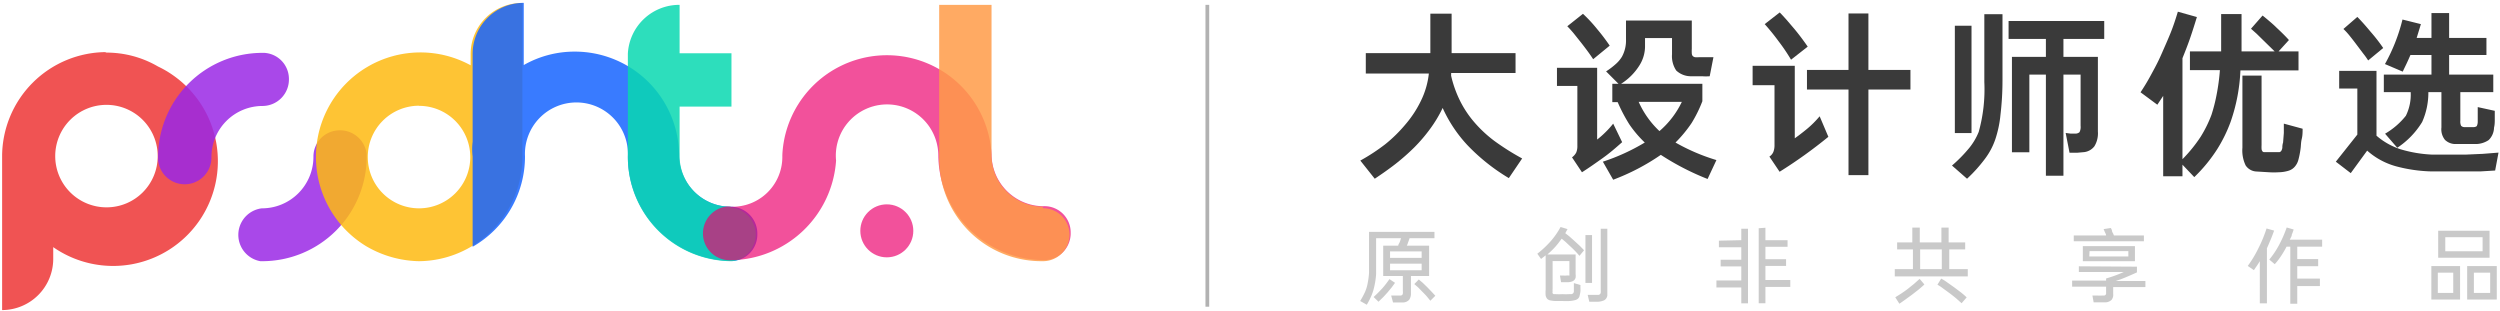
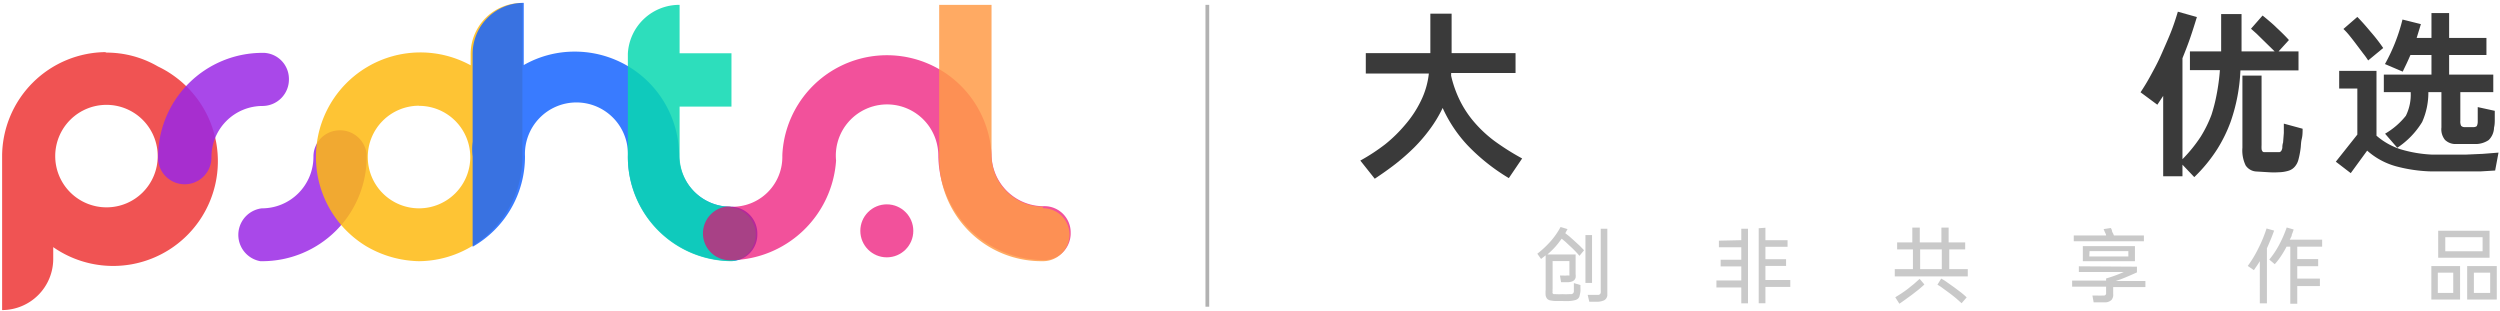
<svg xmlns="http://www.w3.org/2000/svg" id="图层_1" data-name="图层 1" viewBox="0 0 201 25">
  <defs>
    <style>.cls-1{fill:#ed3535;}.cls-1,.cls-2,.cls-4,.cls-5,.cls-6,.cls-8{opacity:0.85;}.cls-1,.cls-4,.cls-5,.cls-6,.cls-7,.cls-8{isolation:isolate;}.cls-3{fill:#9a28e5;}.cls-4{fill:#feba11;}.cls-5{fill:#1764ff;}.cls-6{fill:#09d8b0;}.cls-7{fill:#ed036e;opacity:0.81;}.cls-8{fill:#ff9b48;}.cls-9{fill:#3a3a3a;}.cls-10{fill:#c9c9c9;}.cls-11{fill:none;stroke:#b2b2b2;stroke-miterlimit:10;stroke-width:0.3px;}</style>
  </defs>
  <title>浏览器顶部框</title>
  <path class="cls-1" d="M8.57,4.19a8.4,8.4,0,0,0-8.4,8.39h0V24.93h0a4.12,4.12,0,0,0,4.11-4.12h0v-.94A8.42,8.42,0,1,0,13.91,6.05a8,8,0,0,0-1.2-.7A8.21,8.21,0,0,0,8.45,4.23Zm0,12.48a4.12,4.12,0,1,1,4.11-4.11h0a4.11,4.11,0,0,1-4.11,4.11Z" />
  <g class="cls-2">
    <path class="cls-3" d="M21.13,8.52a2.13,2.13,0,0,0,2.1-2.16v0a2.1,2.1,0,0,0-2-2.11H21.1a8.39,8.39,0,0,0-8.39,8.4v.22A2.15,2.15,0,0,0,17,12.63h0A4.11,4.11,0,0,1,21.1,8.52h0" />
    <path class="cls-3" d="M21.05,16.75A2.15,2.15,0,0,0,20.93,21h.15a8.4,8.4,0,0,0,8.4-8.4h0v-.22a2.16,2.16,0,0,0-2.39-1.89h0a2.11,2.11,0,0,0-1.89,2.1h0A4.14,4.14,0,0,1,21,16.75h0" />
  </g>
  <path class="cls-4" d="M33.69,21A8.39,8.39,0,0,0,42,12.58V.24h0a4.11,4.11,0,0,0-4.16,4.07h0v.94A8.4,8.4,0,0,0,29.4,19.77,8.68,8.68,0,0,0,33.69,21Zm0-12.49a4.12,4.12,0,1,1-4.12,4.11v0h0a4.12,4.12,0,0,1,4.12-4.12h0Z" />
  <path class="cls-5" d="M58.73,16.62h0a4.14,4.14,0,0,1-4.13-4.13,8.38,8.38,0,0,0-8.41-8.34,8.22,8.22,0,0,0-4.08,1.08v-5h0A4.1,4.1,0,0,0,38,4.33h0V11.4a4.66,4.66,0,0,0,0,1.18h0v7.26a8.36,8.36,0,0,0,4.21-7.26h0a4.14,4.14,0,1,1,8.27,0,8.4,8.4,0,0,0,8.4,8.4H59a2.13,2.13,0,0,0,1.89-2.15,2.16,2.16,0,0,0-2.1-2.21Z" />
  <path class="cls-6" d="M58.73,16.62h0a4.09,4.09,0,0,1-4.09-4h0V8.57h4.17V4.28H54.64V.39h0a4.14,4.14,0,0,0-4.16,3.92h0V8.54h0V12.7h0A8.36,8.36,0,0,0,58.86,21h0a2.16,2.16,0,0,0,0-4.29Z" />
  <g class="cls-2">
    <circle class="cls-7" cx="71.3" cy="18.56" r="2.13" />
    <path class="cls-7" d="M58.78,16.62a4,4,0,0,0,4.12-4v-.17a8.42,8.42,0,0,1,16.82,0,4.2,4.2,0,0,0,4.11,4.13,2.11,2.11,0,0,1,2.25,2v.05a2.16,2.16,0,0,1-2,2.28h-.24a8.5,8.5,0,0,1-8.4-8.42,4.12,4.12,0,1,0-8.22.43,8.6,8.6,0,0,1-8.4,8A2.16,2.16,0,0,1,56.53,19h0a2.18,2.18,0,0,1,1.92-2.4A1.83,1.83,0,0,1,58.78,16.62Z" />
  </g>
  <path class="cls-8" d="M83.83,16.62h0a4.17,4.17,0,0,1-4.11-4h0V.39H75.51V12.73h0A8.22,8.22,0,0,0,83.71,21h.15a2.13,2.13,0,0,0,0-4.26h0Z" />
  <path class="cls-9" d="M109.37,12.91a15.66,15.66,0,0,0,2-1.31A11.42,11.42,0,0,0,113,10a8.73,8.73,0,0,0,1.25-1.91,6.59,6.59,0,0,0,.63-2.18h-5.07V4.27H115V1.1h1.71V4.27h5.14v1.6h-5.18a.41.41,0,0,1,0,.12v.1a9.08,9.08,0,0,0,.71,2,8.28,8.28,0,0,0,1.14,1.72,10.08,10.08,0,0,0,1.64,1.53,19.92,19.92,0,0,0,2.22,1.4l-1.07,1.58a15.8,15.8,0,0,1-3.32-2.64,11,11,0,0,1-2-3,10.29,10.29,0,0,1-1,1.67,12.86,12.86,0,0,1-1.28,1.5,17.5,17.5,0,0,1-1.51,1.33c-.54.42-1.1.81-1.67,1.19Z" />
-   <path class="cls-9" d="M126.39,12.65a1.11,1.11,0,0,0,.34-.39,1.3,1.3,0,0,0,.09-.53V6.91h-1.64V5.45h3.23v5.77a6.93,6.93,0,0,0,.65-.57,7,7,0,0,0,.64-.71l.72,1.49c-.52.46-1,.88-1.55,1.27s-1.08.77-1.68,1.15Zm.88-11.54a11.59,11.59,0,0,1,1.15,1.24,15.75,15.75,0,0,1,1,1.32l-1.33,1.09c-.23-.36-.56-.81-1-1.37l-.59-.74c-.18-.21-.34-.39-.49-.54ZM128.87,13a16.53,16.53,0,0,0,3.37-1.54A9.19,9.19,0,0,1,131,10a13.14,13.14,0,0,1-.94-1.79h-.43V6.74h.5l-1-1a6.05,6.05,0,0,0,.81-.62,2.52,2.52,0,0,0,.47-.57,2.72,2.72,0,0,0,.32-1.39V1.65h5.29V3.92a3.26,3.26,0,0,0,0,.37.4.4,0,0,0,.07.21.39.39,0,0,0,.19.1,2.16,2.16,0,0,0,.31,0h.58l.59,0-.3,1.53a4.06,4.06,0,0,1-.62,0l-.85,0a1.71,1.71,0,0,1-1.22-.46,2.06,2.06,0,0,1-.34-1.3V3.06h-2.17v.73a2.89,2.89,0,0,1-.47,1.5,4.68,4.68,0,0,1-1.46,1.45h6.54v1.4A10.52,10.52,0,0,1,136,9.9a10.47,10.47,0,0,1-1.29,1.56A15.82,15.82,0,0,0,138,12.87l-.71,1.52a20.81,20.81,0,0,1-3.76-1.94,17.66,17.66,0,0,1-3.83,2Zm2.88-4.81a7.27,7.27,0,0,0,1.67,2.35,7.18,7.18,0,0,0,1.8-2.35Z" />
-   <path class="cls-9" d="M142.26,12.59a.83.83,0,0,0,.32-.38,1.47,1.47,0,0,0,.09-.55V6.85h-1.76V5.29h3.39v5.83c.32-.23.65-.48,1-.77s.68-.62,1-1L147,11a37.74,37.74,0,0,1-3.92,2.81ZM143.09,1c.16.16.33.35.53.57l.65.76c.24.29.45.56.62.79s.32.44.45.63L144,4.8a14.74,14.74,0,0,0-1-1.48c-.22-.3-.43-.57-.62-.8s-.35-.42-.5-.58Zm7.13.08V5.62h3.38V7.2h-3.38v6.88h-1.6V7.2h-3.34V5.62h3.34V1.08Z" />
-   <path class="cls-9" d="M156.94,13.31a11.52,11.52,0,0,0,1.4-1.43,5,5,0,0,0,.75-1.28,12.75,12.75,0,0,0,.45-4V1.14H161V6.49a23.45,23.45,0,0,1-.16,2.72,8.89,8.89,0,0,1-.42,2,5.61,5.61,0,0,1-.83,1.56,11.85,11.85,0,0,1-1.44,1.6Zm1.57-11.24V10.7h-1.34V2.07Zm10.67-.38V3.13H165.9V4.57h2.77v6a2,2,0,0,1-.28,1.19,1.22,1.22,0,0,1-.82.47l-.56.05-.62,0-.31-1.59.38.05h.35a.51.51,0,0,0,.38-.11.9.9,0,0,0,.09-.51V6H165.9v8.13h-1.41V6h-1.33v6.24h-1.4V4.57h2.73V3.13h-3V1.69Z" />
  <path class="cls-9" d="M181.91,1.25q.22.17.51.42c.19.16.4.34.61.55.44.41.77.74,1,1l-.83.91h1.6V5.66h-4.67a14.3,14.3,0,0,1-.79,4.14A11.69,11.69,0,0,1,178.26,12a12.35,12.35,0,0,1-1.84,2.24l-.95-1v.93h-1.55V7.71l-.47.71-1.35-1c.28-.42.56-.88.83-1.38s.55-1,.83-1.64.52-1.17.75-1.74.42-1.15.59-1.72l1.53.43c-.18.59-.36,1.16-.55,1.71s-.4,1.08-.61,1.6v8.12A11.71,11.71,0,0,0,176.93,11a9.91,9.91,0,0,0,.87-1.76,13.25,13.25,0,0,0,.41-1.6,16.89,16.89,0,0,0,.27-2h-2.41V4.13h2.51q0-.82,0-1.62V1.13h1.64c0,.47,0,1,0,1.45s0,1,0,1.55h2.66L182,3.27l-.57-.56-.45-.4Zm-.08,4.83v5.58a2.82,2.82,0,0,0,0,.32.38.38,0,0,0,.06.17.17.17,0,0,0,.12.08l.23,0h.81l.23,0a.26.26,0,0,0,.14-.11.76.76,0,0,0,.08-.23c0-.1,0-.25.06-.43l.06-.77q0-.39,0-.75l1.51.41c0,.26,0,.54-.07.82s-.06.54-.09.75a6.75,6.75,0,0,1-.17.89,1.38,1.38,0,0,1-.29.58,1.07,1.07,0,0,1-.49.33,2.87,2.87,0,0,1-.82.13,6.32,6.32,0,0,1-.76,0l-1-.06a1.1,1.1,0,0,1-.89-.49,2.77,2.77,0,0,1-.26-1.42V6.08Z" />
  <path class="cls-9" d="M189.53,10.82V7.12h-1.46V5.7h3v5.21A5.56,5.56,0,0,0,193,12a10.39,10.39,0,0,0,2.53.43c.42,0,.86,0,1.33,0s.92,0,1.39,0l1.36-.06,1.27-.1-.27,1.44-1.16.07-1.32,0h-1.39q-.69,0-1.32,0a12,12,0,0,1-2.78-.41,5.8,5.8,0,0,1-2.32-1.26L189,13.92l-1.2-.92Zm0-9.46c.28.28.64.68,1.08,1.21a13.24,13.24,0,0,1,1,1.29l-1.21,1A5.88,5.88,0,0,0,190,4.3l-.55-.73c-.2-.27-.39-.51-.56-.72s-.33-.38-.48-.52Zm2.23,9.39a6,6,0,0,0,1.67-1.44,3.83,3.83,0,0,0,.39-1.9h-2.16V6h3.83V4.42H193.8c-.11.25-.21.48-.31.69s-.21.43-.31.65l-1.43-.61a14.37,14.37,0,0,0,1.41-3.58l1.48.37-.34,1.11h1.19v-2h1.42v2h3V4.42h-3V6h3.55V7.41h-2.65V9.72a.81.81,0,0,0,.06.39.38.38,0,0,0,.3.11h.71a.4.4,0,0,0,.25-.08.77.77,0,0,0,.08-.33c0-.16,0-.35,0-.58s0-.44,0-.62l1.37.3c0,.2,0,.42,0,.65s0,.47-.06.7a1.44,1.44,0,0,1-.43,1,1.88,1.88,0,0,1-1,.32c-.28,0-.59,0-.92,0s-.59,0-.81,0a1.22,1.22,0,0,1-.78-.33,1.35,1.35,0,0,1-.29-1V7.41h-1.05a5.77,5.77,0,0,1-.5,2.4,6.58,6.58,0,0,1-2,2.07Z" />
-   <path class="cls-10" d="M111.85,23.76l.3,0h.48a.23.23,0,0,0,.11-.05.22.22,0,0,0,.05-.12,1,1,0,0,0,0-.2V22.19h-1.58V19.75h1.21c0-.1.08-.19.12-.29s.07-.2.1-.31h-2v1.67c0,.46,0,.86,0,1.2a6.09,6.09,0,0,1-.13.94,4.25,4.25,0,0,1-.23.77,6.2,6.2,0,0,1-.39.77l-.53-.3a7.47,7.47,0,0,0,.39-.73,3.23,3.23,0,0,0,.22-.75,6.28,6.28,0,0,0,.1-.78c0-.31,0-.68,0-1.1v-2.2h5.26v.51h-2a2.83,2.83,0,0,1-.11.31,2,2,0,0,1-.11.29h1.79v2.44h-1.46V23.6a.87.87,0,0,1-.14.5.7.7,0,0,1-.49.22l-.19,0H112Zm-1.41.12q.34-.31.69-.69a7.25,7.25,0,0,0,.58-.75l.45.3-.27.37-.34.41c-.12.13-.24.27-.36.39l-.36.35Zm1.32-3.15h2.54v-.52h-2.54Zm2.54,1v-.53h-2.54v.53Zm-.23.74.31.26.37.36c.28.29.5.52.65.69l-.4.4-.27-.33c-.1-.12-.22-.24-.36-.38l-.36-.37-.3-.26Z" />
  <path class="cls-10" d="M123.6,20.4a8,8,0,0,0,1.07-1,6.17,6.17,0,0,0,.8-1.15l.56.17-.09.16-.09.17.32.25.37.33.48.44.34.35-.37.45a8.32,8.32,0,0,0-.8-.82l-.33-.31-.3-.25c-.17.23-.34.46-.53.67s-.4.41-.62.6h2.27c0,.3,0,.58,0,.85s0,.51,0,.73a1.14,1.14,0,0,1,0,.28.57.57,0,0,1-.1.19.52.52,0,0,1-.19.12,1.13,1.13,0,0,1-.31.06l-.29,0h-.28l-.09-.54h.27a1.4,1.4,0,0,0,.29,0h.13a.1.1,0,0,0,.07,0,.2.2,0,0,0,0-.09s0-.09,0-.16,0-.25,0-.4v-.51h-1.35V23.2a1.63,1.63,0,0,0,0,.24.26.26,0,0,0,0,.14.22.22,0,0,0,.09.07l.16,0a4.93,4.93,0,0,0,.55,0,4.61,4.61,0,0,0,.53,0l.2,0a.35.35,0,0,0,.12-.07.26.26,0,0,0,.06-.14q0-.09,0-.24l0-.44.53.16a2.29,2.29,0,0,0,0,.25l0,.23a2.23,2.23,0,0,1-.07.37.39.39,0,0,1-.12.23.55.55,0,0,1-.24.13,2.58,2.58,0,0,1-.42.07,5.53,5.53,0,0,1-.6,0l-.61,0a2.73,2.73,0,0,1-.38-.05.47.47,0,0,1-.24-.13.63.63,0,0,1-.12-.26,2.77,2.77,0,0,1,0-.46V20.53l-.18.14-.19.15ZM128,18.9v3.85h-.53V18.9Zm-.35,4.81.34,0h.31l.22,0a.27.27,0,0,0,.12-.06.23.23,0,0,0,.06-.13,1.22,1.22,0,0,0,0-.21V18.39h.53v5c0,.14,0,.27,0,.37a.56.56,0,0,1-.11.26.48.48,0,0,1-.24.16,1.36,1.36,0,0,1-.42.08l-.34,0h-.34Z" />
  <path class="cls-10" d="M140,19.31v-.92h.54v6H140V23.11H138v-.56H140V21.42h-1.66v-.54H140v-1H138.2v-.53Zm1.94-1v1h1.78v.53h-1.78v1h1.66v.54h-1.66v1.13h2v.56h-2v1.31h-.54V18.35Z" />
  <path class="cls-10" d="M153.75,19.49V18.3h.6v1.19h1.74V18.3h.58v1.19H158v.56h-1.28v1.59h1.49v.58h-5.87v-.58h1.46V20.05h-1.27v-.56Zm-1.37,4.41.48-.3c.16-.11.34-.23.52-.37l.51-.41.45-.4.38.45c-.13.13-.29.26-.45.4l-.54.42-.55.4-.47.33Zm2-2.26h1.74V20.05h-1.74Zm1.69.76a3.58,3.58,0,0,1,.48.3l.58.41.57.43c.17.14.31.26.42.37l-.41.47-.4-.36c-.15-.13-.33-.27-.54-.43l-.56-.41a3.65,3.65,0,0,0-.44-.29Z" />
  <path class="cls-10" d="M171.81,21.44v.46l-.47.21-.42.18-.4.16-.41.14h2.38v.49H169.9v.56a.63.63,0,0,1-.14.48.77.77,0,0,1-.48.19l-.47,0h-.48l-.1-.55.41,0a2.4,2.4,0,0,0,.38,0l.16,0a.16.16,0,0,0,.1-.05.19.19,0,0,0,.05-.09s0-.09,0-.16v-.41h-2.73v-.49h2.73v-.17a10.51,10.51,0,0,0,1.42-.52h-3.61v-.46Zm-2.1-3.11a1.14,1.14,0,0,1,.09.19q0,.11.09.24l.07.17h2.41v.47h-5.64v-.47h2.6c0-.09-.06-.18-.1-.27l-.1-.24Zm1.94,1.46V21h-4.19V19.79Zm-3.67.83h3.14v-.43H168Z" />
  <path class="cls-10" d="M180.72,21.38a8.94,8.94,0,0,0,.85-1.41,10.33,10.33,0,0,0,.66-1.6l.61.17c-.1.27-.19.52-.29.75s-.19.46-.29.67v4.43h-.57V21c-.07.12-.15.24-.23.36l-.25.36Zm1.73-.51a6.93,6.93,0,0,0,.79-1.18,9.71,9.71,0,0,0,.61-1.4l.56.16q-.07.23-.15.42c0,.14-.11.27-.16.4h2.6v.56h-2v1h1.68v.57H184.7v1h1.82V23H184.7v1.42h-.56V19.83h-.3a7.78,7.78,0,0,1-.44.75,5.29,5.29,0,0,1-.51.66Z" />
  <path class="cls-10" d="M197.79,21.39v2.69h-2.31V21.39ZM196,23.55h1.24V21.92H196Zm4.16-5v2.17h-4.13V18.55Zm-3.56,1.65h3V19.07h-3Zm4.14,1.19v2.69h-2.38V21.39Zm-1.84,2.16h1.31V21.92h-1.31Z" />
  <line class="cls-11" x1="97.07" y1="0.39" x2="97.07" y2="24.66" />
</svg>